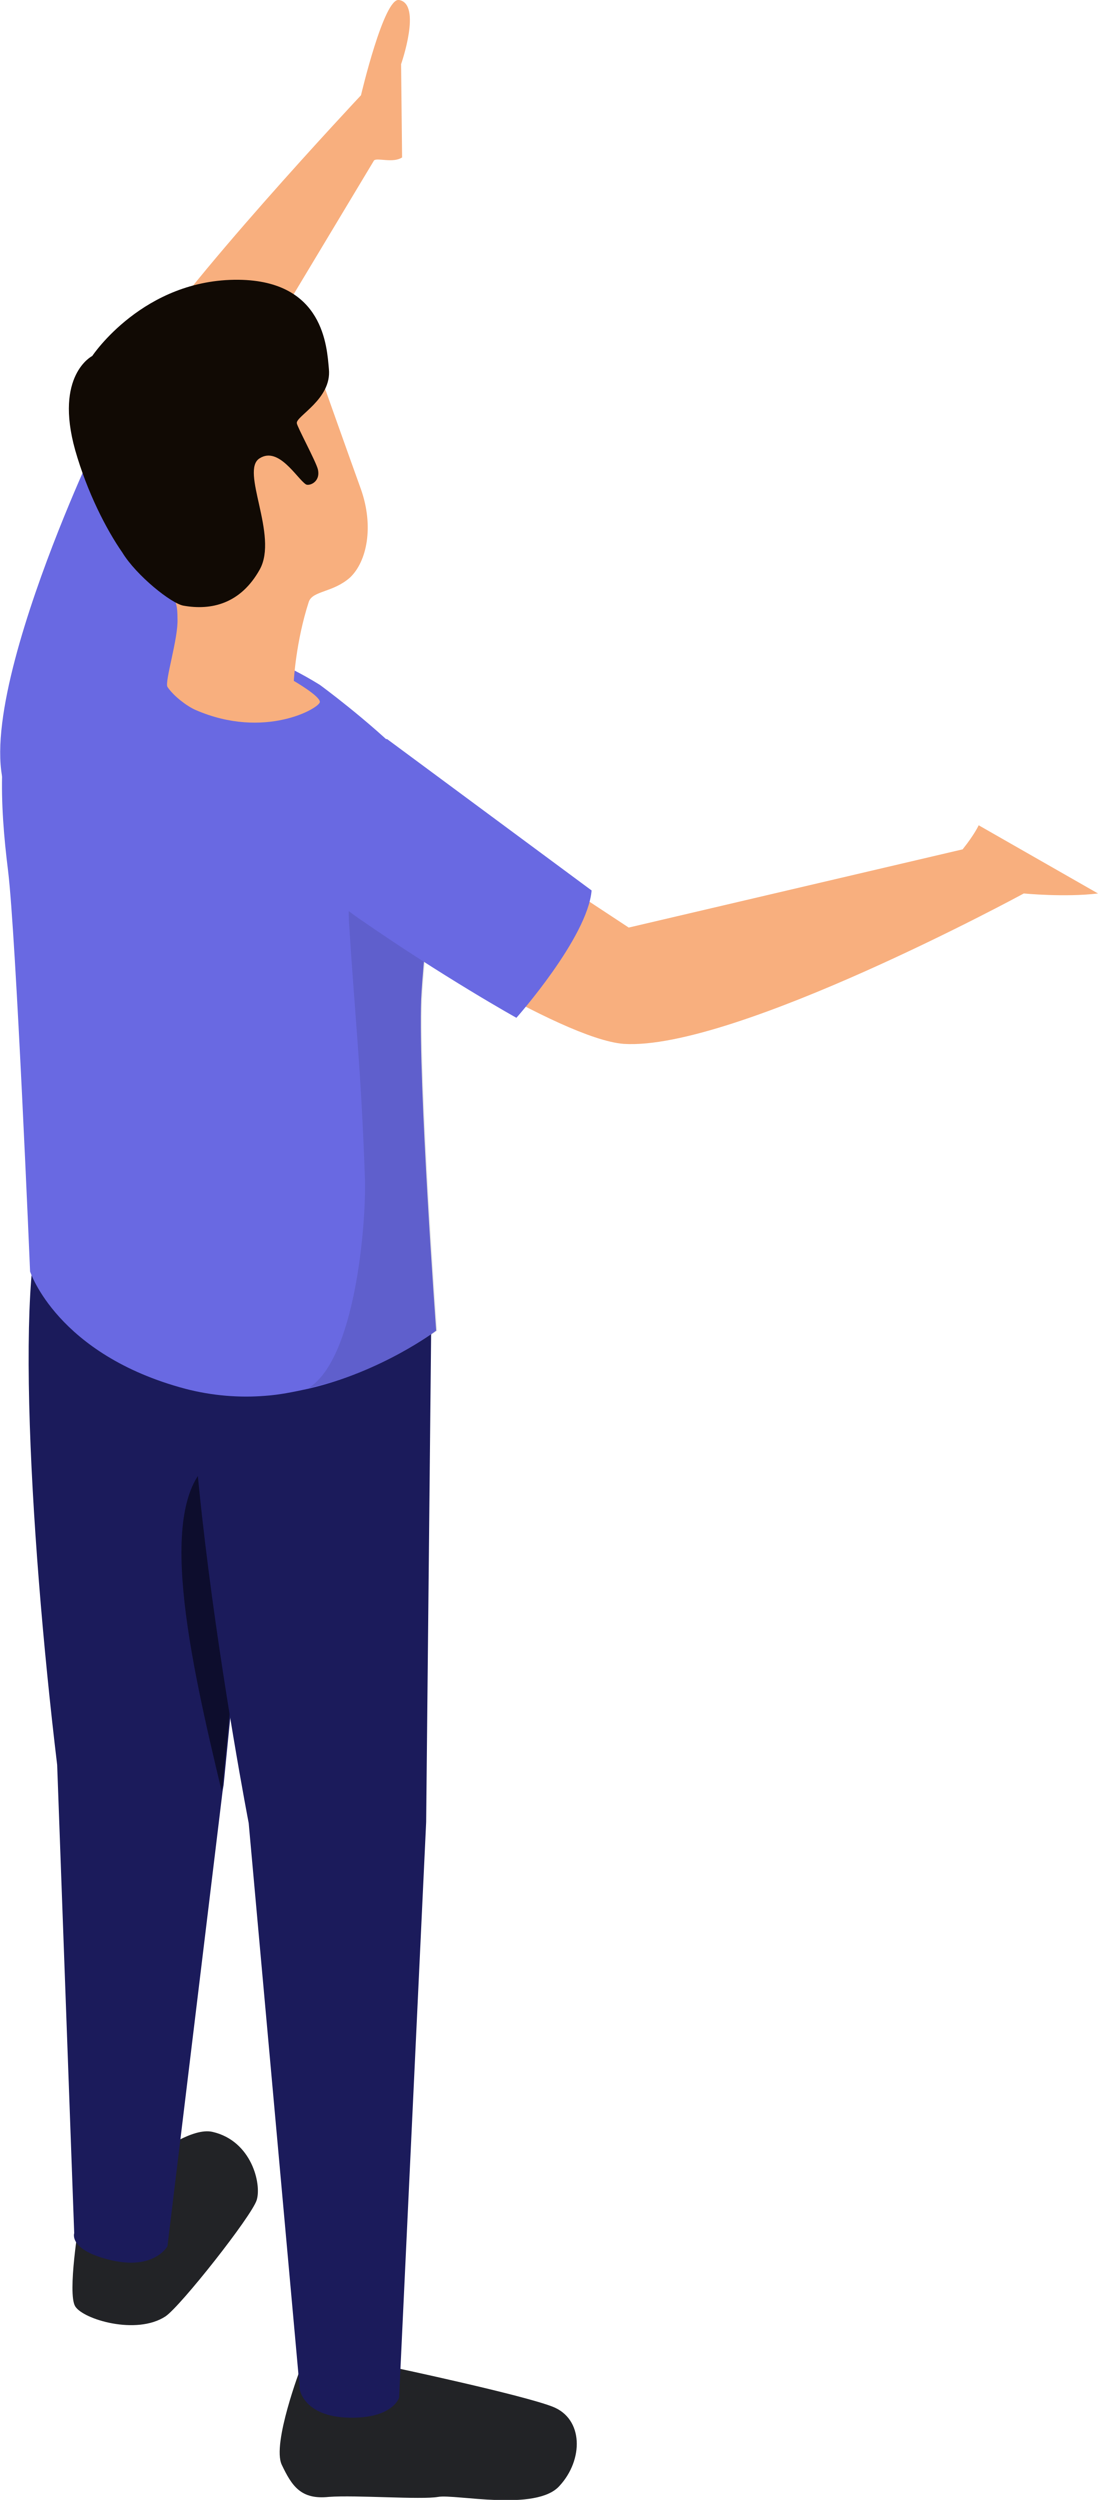
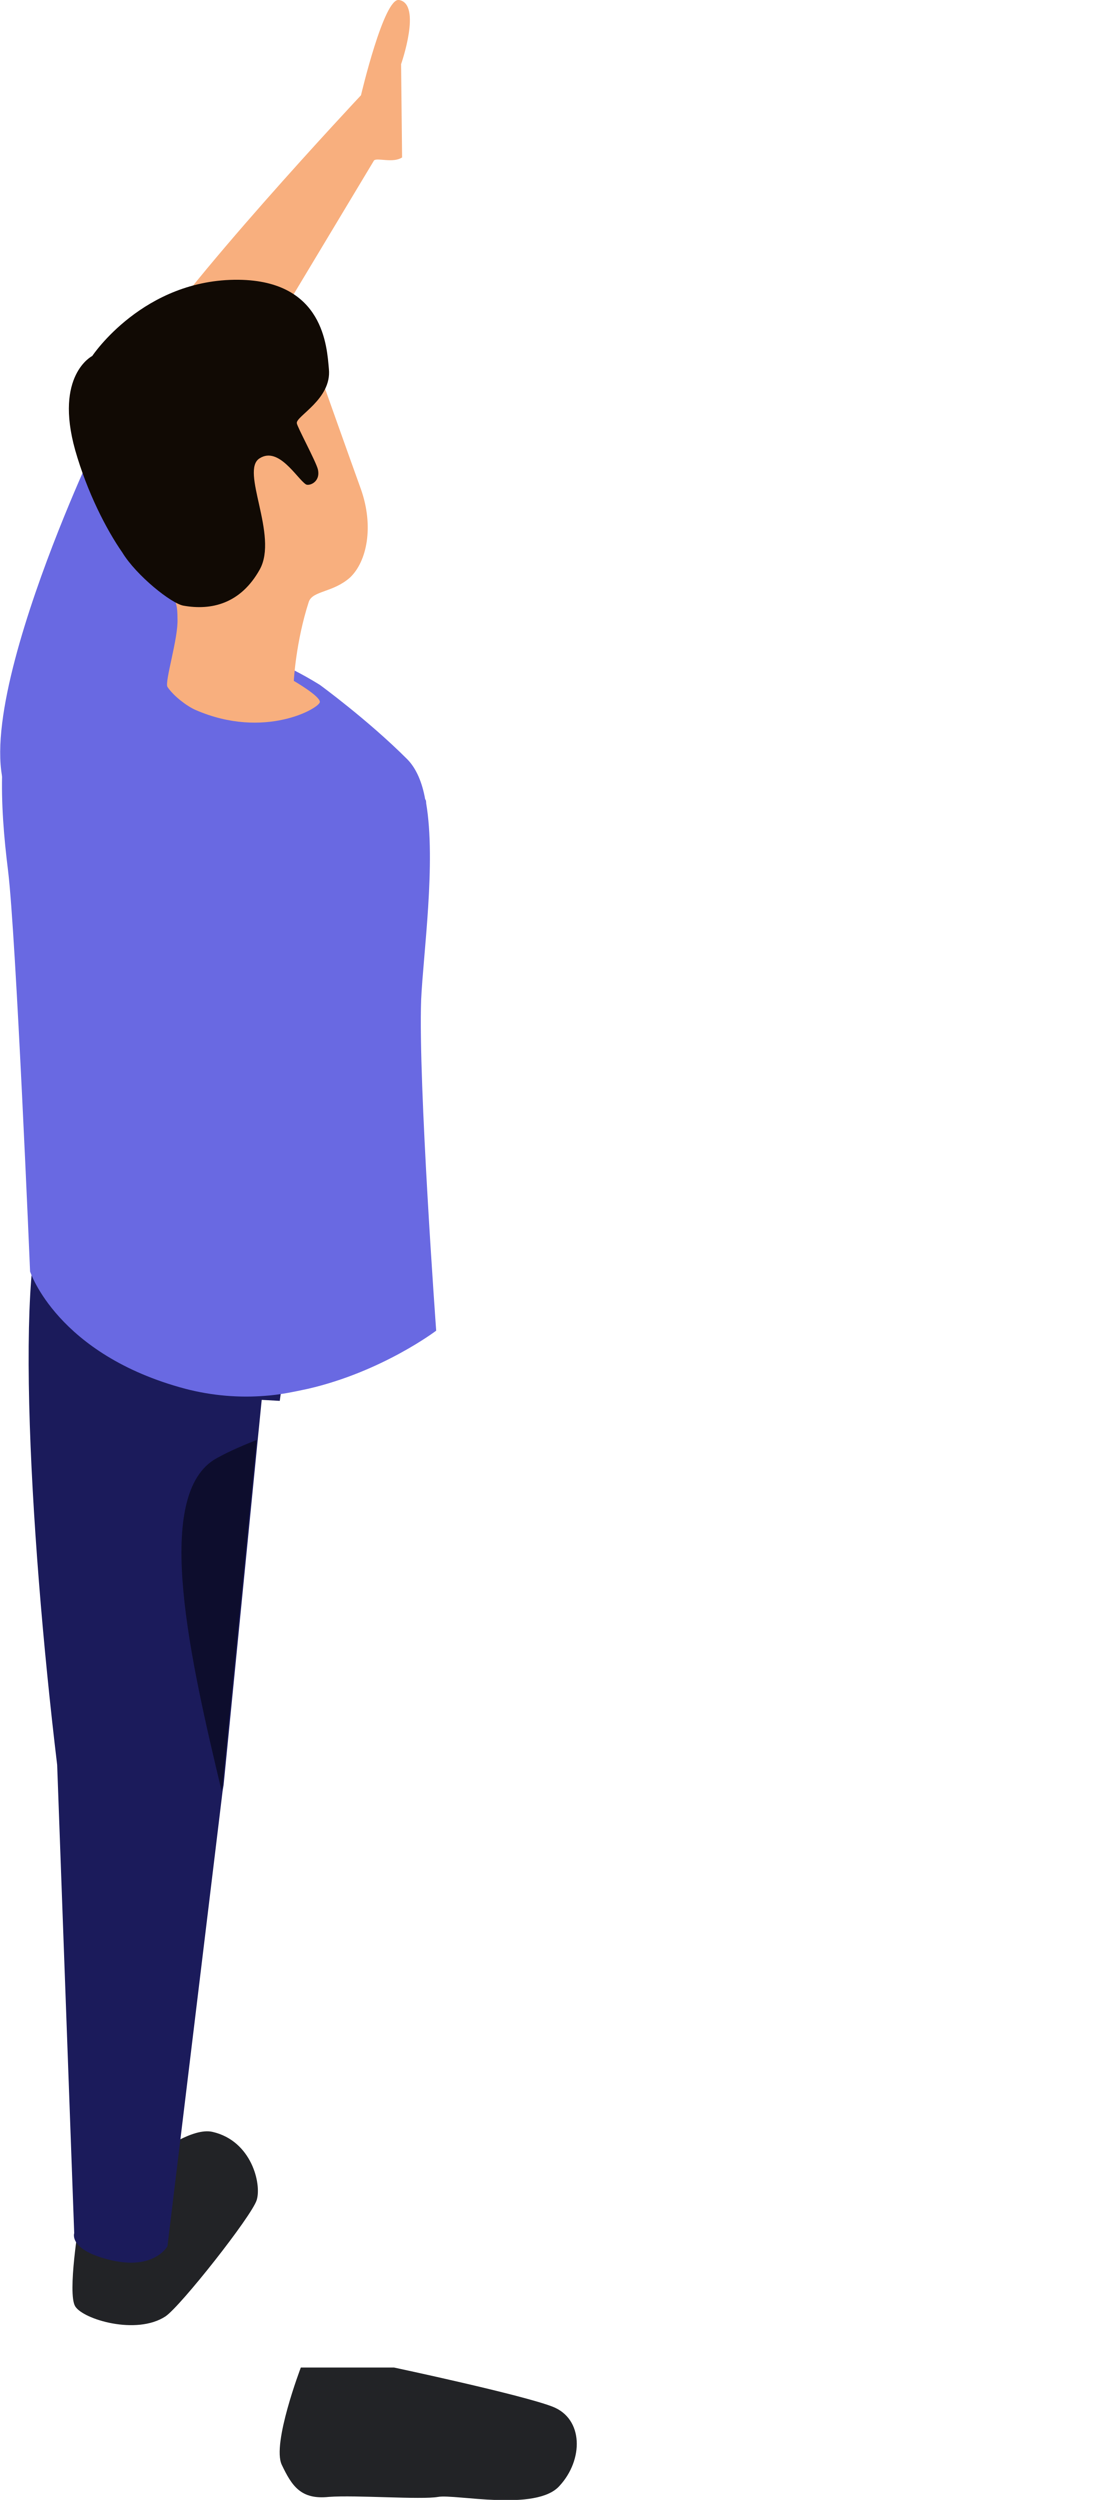
<svg xmlns="http://www.w3.org/2000/svg" version="1.1" id="Icon" x="0px" y="0px" width="109.5px" height="249.3px" viewBox="0 0 109.5 249.3" style="enable-background:new 0 0 109.5 249.3;" xml:space="preserve">
  <style type="text/css">
	.st0{fill:#F8AF7E;}
	.st1{fill:#6969E2;}
	.st2{fill:#222326;}
	.st3{fill:#1B1B5B;}
	.st4{opacity:0.5;}
	.st5{opacity:0.1;}
	.st6{fill:#110A04;}
</style>
  <g>
    <path class="st0" d="M40.1,15.7c-0.9,0.6-2.5,0-2.8,0.3c0,0-14.9,24.8-15,25c-2.4,6.1-6.3,25-6.3,25c0,0.1-0.1,0.2-0.1,0.2   c-1.9,2.7-5.5,3.3-8.2,1.4C5,65.7,4.4,62,6.3,59.3c0,0,4.6-17.9,7.5-23.3C17.6,29.1,36,9.5,36,9.5s2.3-9.8,3.8-9.5   C42.1,0.4,40,6.4,40,6.4L40.1,15.7z" />
    <path class="st1" d="M3.7,81.5c4.3,0.8,12.3-7,14.7-16.3c2.5-9.2,4-17.1,4-17.1s-8.6-4.8-13.1-3.3C9.3,44.8-7.1,79.6,3.7,81.5z" />
    <path class="st2" d="M7.9,221.5c0,0-1.2,7.2-0.4,8.5c0.8,1.3,6.1,2.9,9,1c1.5-1,8.6-10,9.1-11.6c0.5-1.6-0.5-5.9-4.4-6.8   C17.3,211.7,7.9,221.5,7.9,221.5z" />
    <path class="st2" d="M30,236.1c0,0-2.9,7.6-1.9,9.7c1,2.1,1.9,3.5,4.7,3.2c2.7-0.2,9.2,0.3,10.9,0c1.7-0.3,9.8,1.5,12.1-1.1   c2.4-2.6,2.4-6.7-0.7-7.9c-3.1-1.2-15.8-3.9-15.8-3.9H30z" />
    <path class="st3" d="M5.7,176l1.7,46.7c0,0-0.6,1.7,3.7,2.7c4.3,1,5.6-1.4,5.6-1.4l5.5-45.4l0.1-0.6l3.4-34.4l0.4-4l1.8,0.1   l1.3-9.5c0,0-19.3-13.8-23.9-10.7C1.2,122.2,2.9,152.7,5.7,176z" />
    <path class="st4" d="M22.1,178.6l0.1-0.6l3.4-34.4c-1.8,0.7-3.3,1.4-4.3,2C15.3,149.5,19,165.6,22.1,178.6z" />
-     <path class="st3" d="M24.8,181.8c0,0-10.4-53.8-3.5-61.7C25,115.9,43,132.5,43,132.5l-0.5,49.2l-2.7,57.4c0,0-0.6,2.1-5,2   c-4.5-0.1-4.9-2.8-4.9-2.8L24.8,181.8z" />
    <path class="st1" d="M0.8,86.8c0.8,6.5,2.2,40,2.2,40s2.7,8.3,15.5,11.7c2.7,0.7,5.4,0.9,7.9,0.7c1.5-0.1,2.9-0.4,4.3-0.7   c7.4-1.7,12.8-5.8,12.8-5.8s-1.8-24.7-1.5-33c0.2-4.5,1.5-13.7,0.5-19.6c0-0.1,0-0.3-0.1-0.4c-0.3-1.7-0.9-3.1-1.8-4   c-3.9-3.9-8.7-7.4-8.7-7.4C25,64,15.9,61.9,11.8,61.7c-4.1-0.2-6.9-0.1-9.6,5.5C-0.4,72.9,0,80.4,0.8,86.8z" />
-     <path class="st5" d="M43.6,132.7c0,0-1.8-24.7-1.5-33c0.2-4.5,1.5-13.7,0.5-19.6c-4,1.4-8.2,4.6-7.8,11.8   c0.6,9.6,1.2,14.4,1.6,25.8c0.1,4.6-1,17.8-5.6,20.7C38.2,136.8,43.6,132.7,43.6,132.7z" />
    <path class="st0" d="M31.9,37.3c0,0,2.8,7.9,4.1,11.5c1.3,3.7,0.6,7.2-1.1,8.8c-1.7,1.5-3.7,1.3-4.1,2.4c-1.3,4-1.5,7.9-1.5,7.9   s2.6,1.5,2.6,2.1c0,0.6-5.5,3.8-12.4,0.8c-0.9-0.4-2.2-1.4-2.8-2.3c-0.3-0.5,1.1-4.9,1-6.8c0-2.3-0.4-2.2-3.7-5.4   c-3.3-3.1-1.6-9-1.5-9.5c0.1-0.5,7.1-8.5,7.3-8.6C20,38.2,31.9,37.3,31.9,37.3z" />
    <path class="st6" d="M23.8,27.9c-9.5-0.1-14.6,7.6-14.6,7.6s-3.8,1.9-1.7,9.4c1.2,4.2,3.1,7.9,4.7,10.2c1.4,2.3,4.9,5.1,6.1,5.3   c2.8,0.5,5.7-0.2,7.6-3.6c1.9-3.4-2-9.9,0-11.1c1.9-1.2,3.7,2,4.6,2.6c0.3,0.2,1.5-0.2,1.2-1.5c-0.2-0.8-2.1-4.3-2.1-4.6   c-0.1-0.7,3.5-2.4,3.2-5.4C32.6,34.6,32.3,28,23.8,27.9z" />
-     <path class="st0" d="M97.6,82.3c0,0-0.4,0.9-1.6,2.4l-33.3,7.8L46,81.5l-7.5,10.7c0,0,17.3,11.4,23.7,11.9c11,0.7,39.9-15,39.9-15   s4.1,0.4,7.4,0L97.6,82.3z" />
-     <path class="st1" d="M31.8,76.3c-2.2,3.8-3.9,9.9,4,15.3c8.5,5.9,15.7,9.9,15.7,9.9s7.1-8,7.5-12.7L38.6,73.7   C38.6,73.7,33,74.1,31.8,76.3z" />
  </g>
</svg>